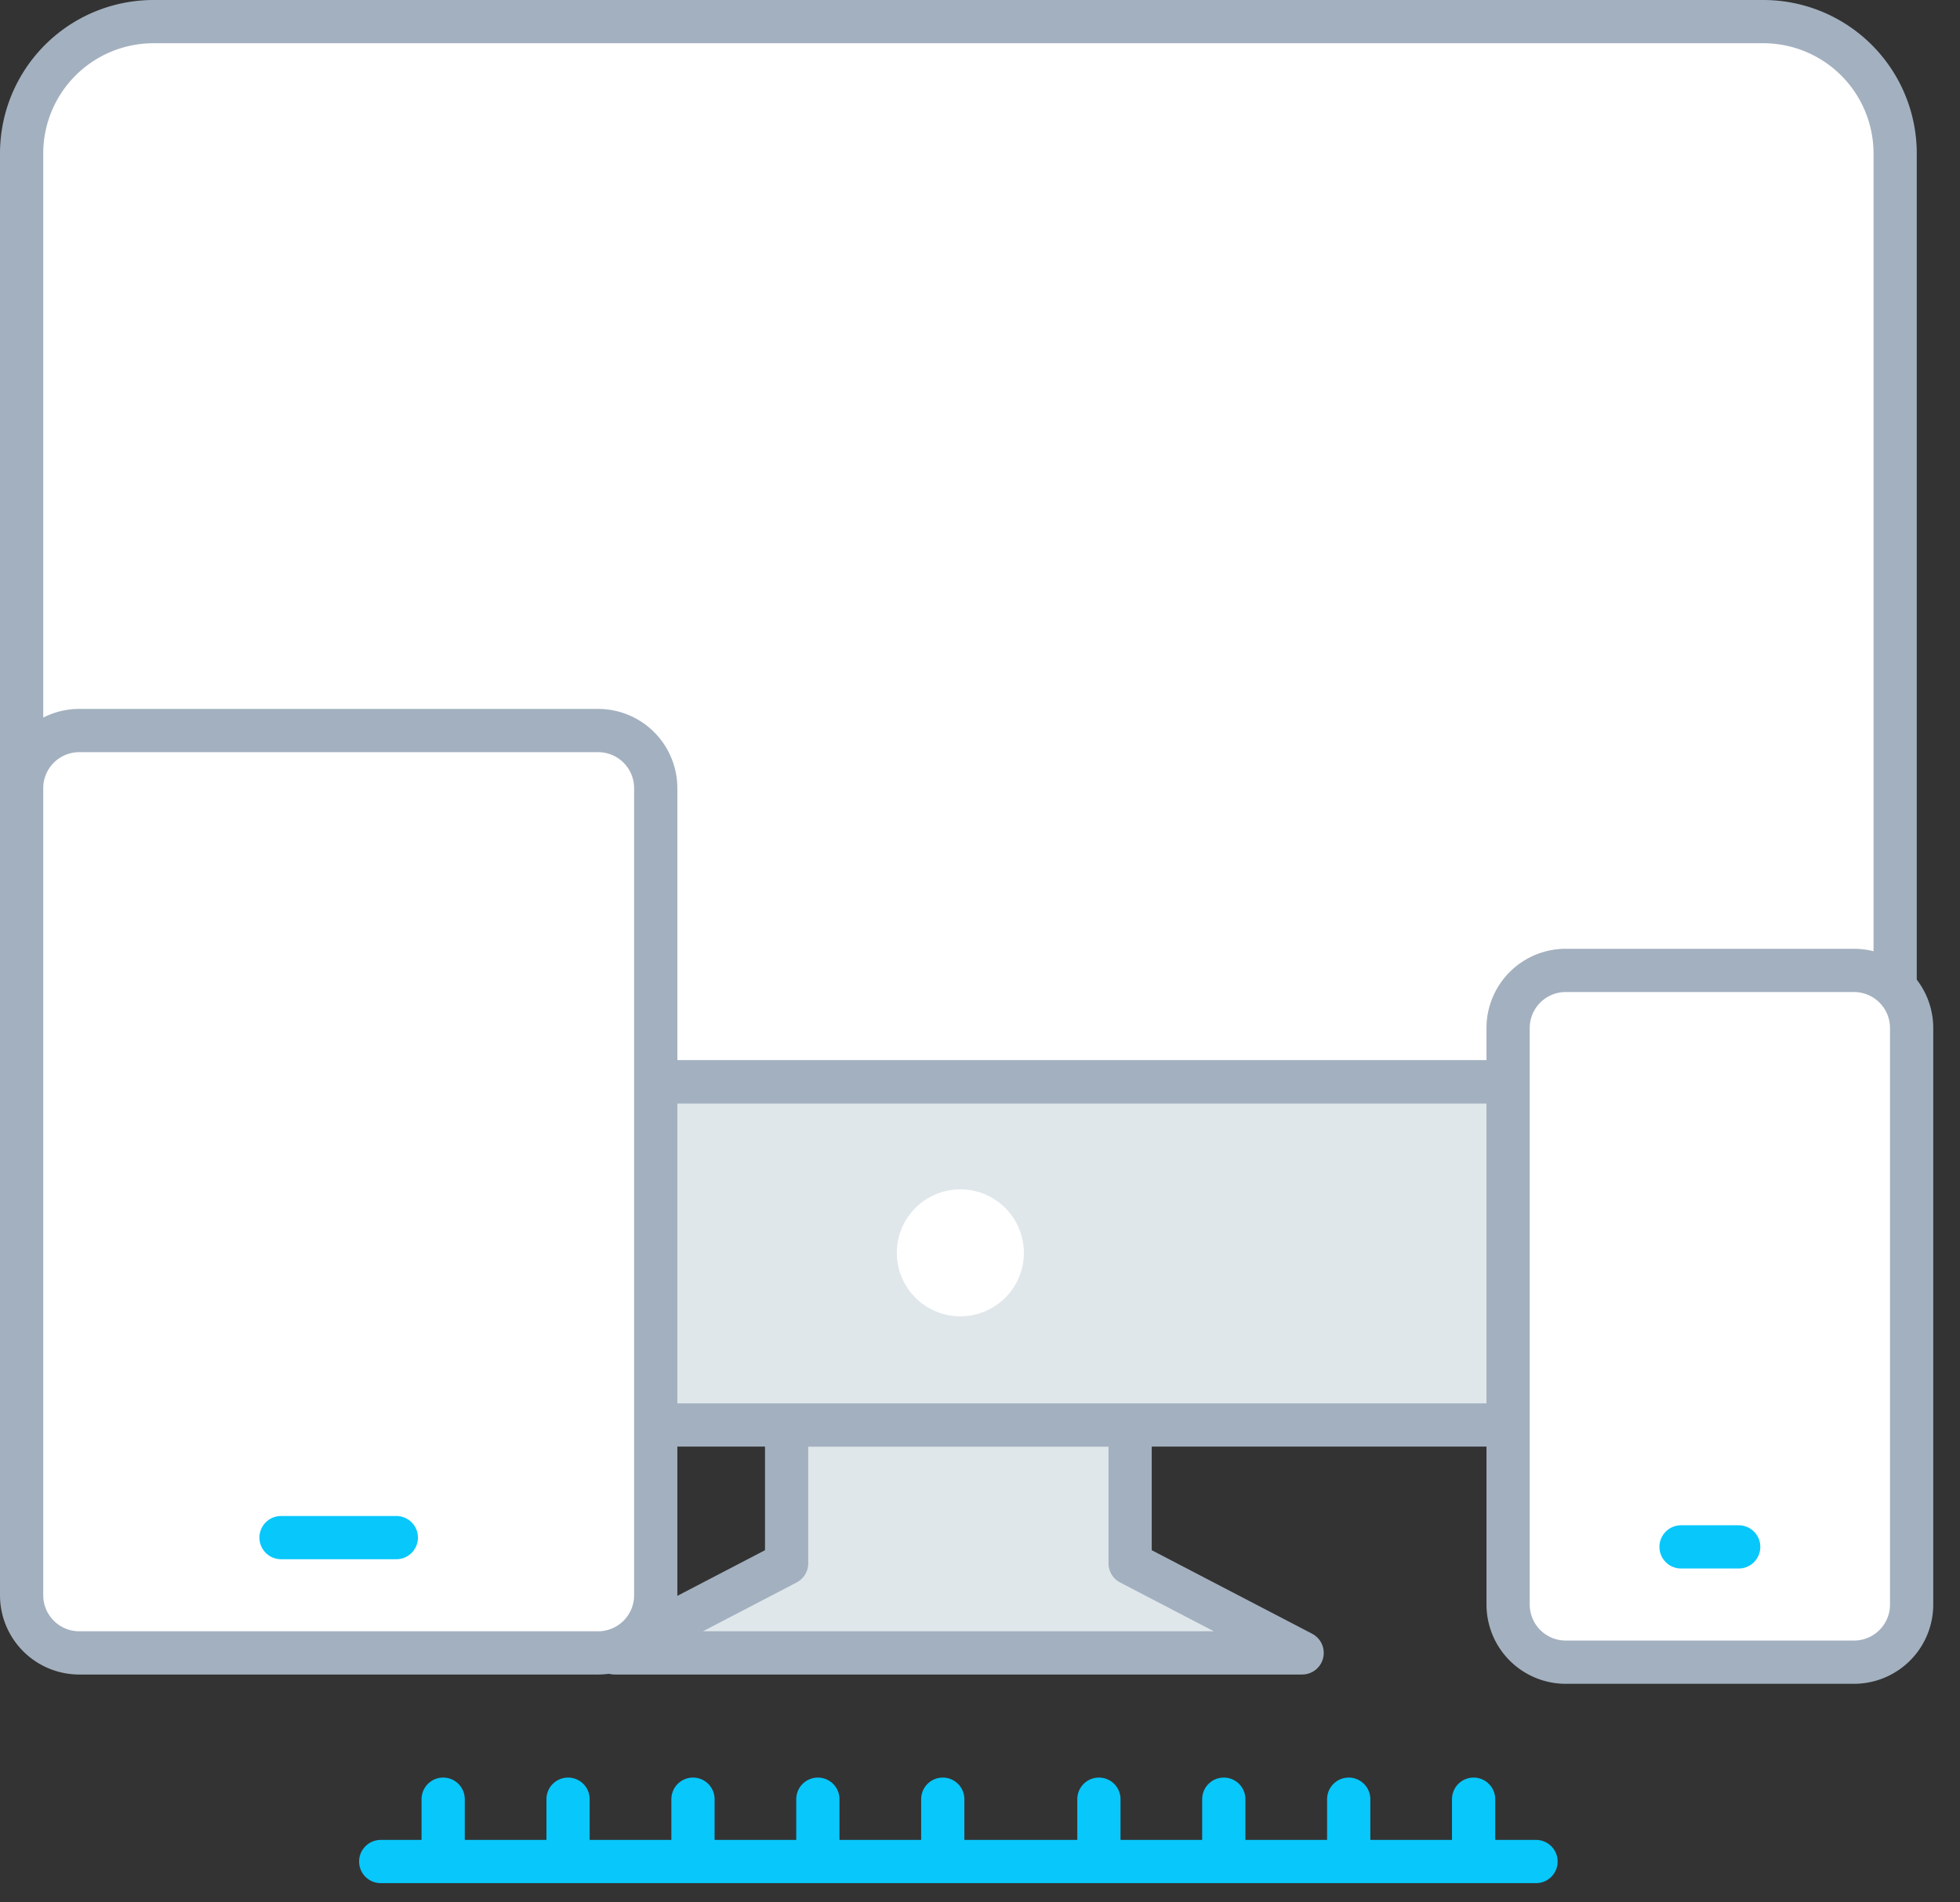
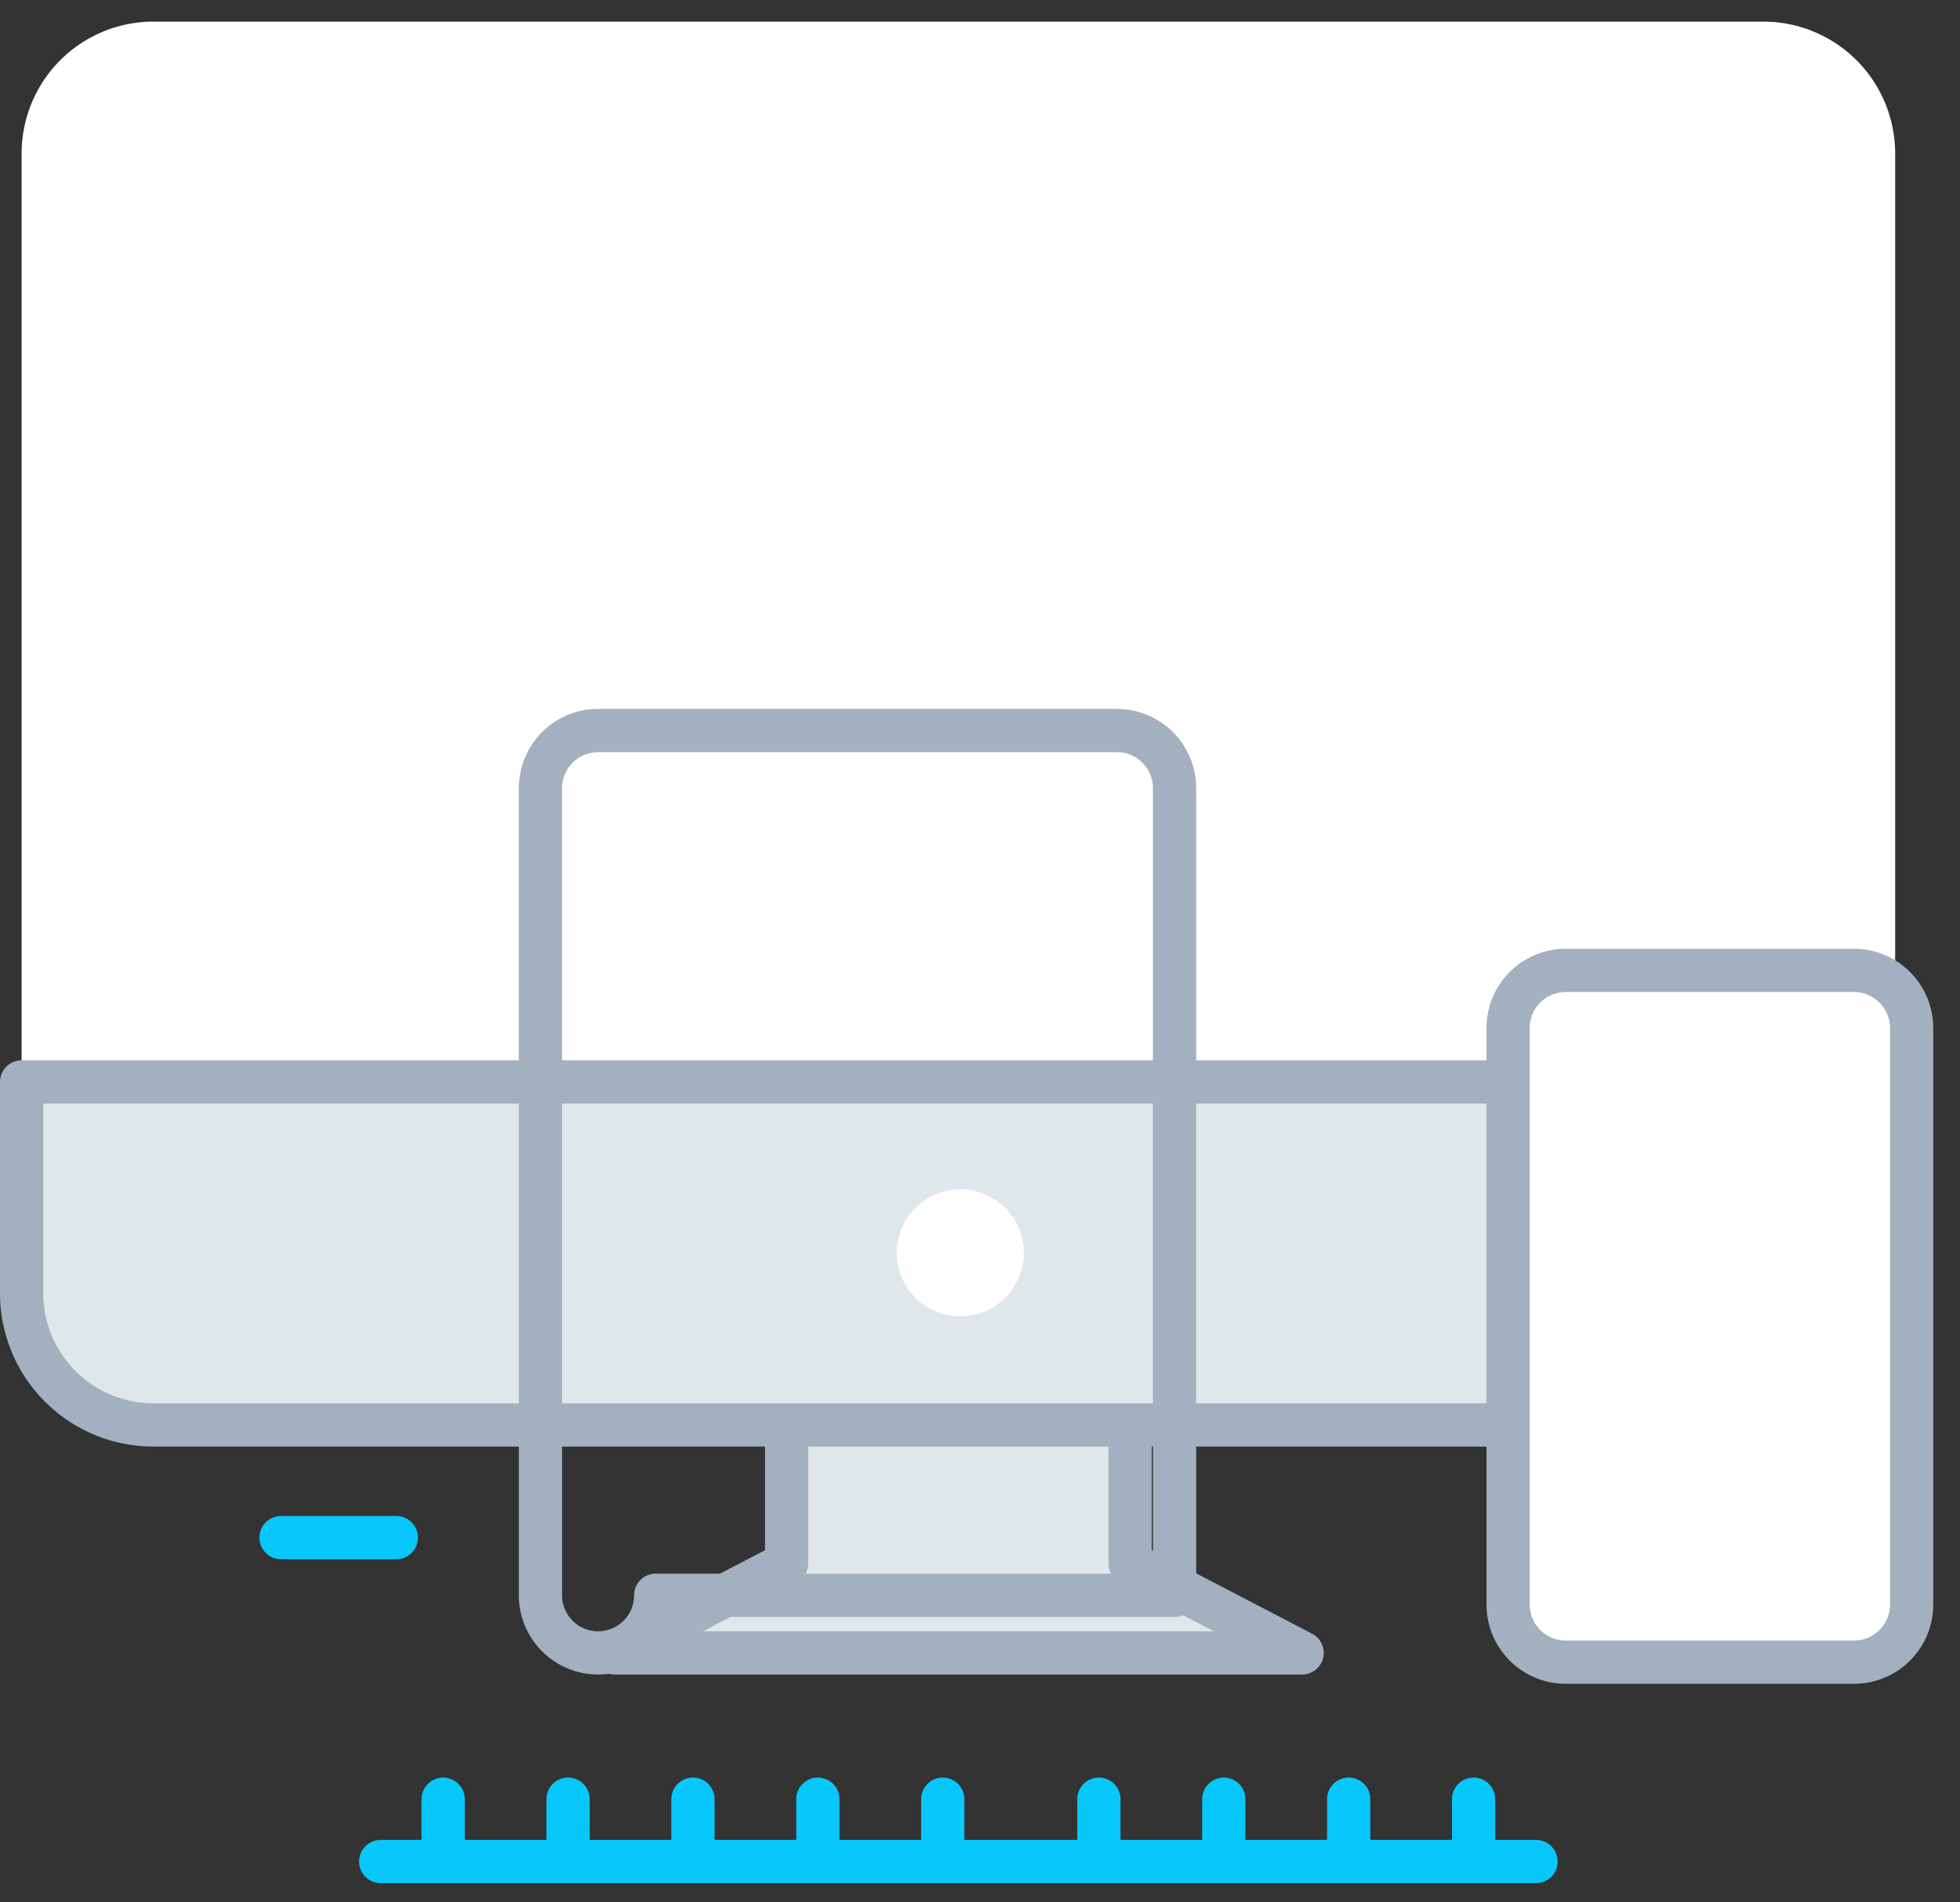
<svg xmlns="http://www.w3.org/2000/svg" width="68" height="66" viewBox="0 0 68 66">
  <rect x="0" y="0" width="68" height="66" fill="#333333" stroke="none" />
  <g fill="none" fill-rule="evenodd">
    <path fill="#DFE7EB" d="M39.208 54.237v-4.8H27.291v4.8l-5.968 3.108h23.853z" />
    <path stroke="#A3B0BF" stroke-linecap="round" stroke-linejoin="round" stroke-width="1.5" d="M39.208 54.237v-4.8H27.291v4.8l-5.968 3.108h23.853z" />
    <path fill="#FFF" d="M65.75 37.535h-65V5.325A4.574 4.574 0 0 1 5.324.75h55.851a4.574 4.574 0 0 1 4.575 4.574v32.211z" />
-     <path stroke="#A3B0BF" stroke-linecap="round" stroke-linejoin="round" stroke-width="1.5" d="M65.75 37.535h-65V5.325A4.574 4.574 0 0 1 5.324.75h55.851a4.574 4.574 0 0 1 4.575 4.574v32.211z" />
    <path fill="#DFE7EB" d="M5.324 49.437h55.851a4.575 4.575 0 0 0 4.575-4.574v-7.327h-65v7.327a4.574 4.574 0 0 0 4.574 4.574" />
    <path stroke="#A3B0BF" stroke-linecap="round" stroke-linejoin="round" stroke-width="1.5" d="M5.324 49.437h55.851a4.575 4.575 0 0 0 4.575-4.574v-7.327h-65v7.327a4.574 4.574 0 0 0 4.574 4.574z" />
    <path fill="#FFF" d="M33.319 45.667a2.204 2.204 0 0 1-2.205-2.2 2.204 2.204 0 0 1 4.408 0c0 1.214-.989 2.2-2.203 2.2" />
    <path stroke="#08C7FB" stroke-linecap="round" stroke-linejoin="round" stroke-width="1.5" d="M13.208 64.583h40.083M24.042 62.42v2.163M28.375 62.42v2.163M32.708 62.42v2.163M38.125 62.42v2.163M46.792 62.42v2.163M42.458 62.42v2.163M51.125 62.42v2.163M19.708 62.42v2.163M15.375 62.42v2.163" />
-     <path fill="#FFF" d="M22.75 55.345a2 2 0 0 1-2 2h-18a2 2 0 0 1-2-2v-28a2 2 0 0 1 2-2h18a2 2 0 0 1 2 2v28z" />
-     <path stroke="#A3B0BF" stroke-linecap="round" stroke-linejoin="round" stroke-width="1.5" d="M22.75 55.345a2 2 0 0 1-2 2h-18a2 2 0 0 1-2-2v-28a2 2 0 0 1 2-2h18a2 2 0 0 1 2 2v28z" />
+     <path stroke="#A3B0BF" stroke-linecap="round" stroke-linejoin="round" stroke-width="1.5" d="M22.75 55.345a2 2 0 0 1-2 2a2 2 0 0 1-2-2v-28a2 2 0 0 1 2-2h18a2 2 0 0 1 2 2v28z" />
    <path stroke="#08C7FB" stroke-linecap="round" stroke-linejoin="round" stroke-width="1.5" d="M13.75 53.345h-4" />
    <path fill="#FFF" d="M66.322 55.667a2 2 0 0 1-2 2h-10a2 2 0 0 1-2-2v-20a2 2 0 0 1 2-2h10a2 2 0 0 1 2 2v20z" />
    <path fill="#FFF" d="M66.322 55.667a2 2 0 0 1-2 2h-10a2 2 0 0 1-2-2v-20a2 2 0 0 1 2-2h10a2 2 0 0 1 2 2v20z" />
    <path stroke="#A3B0BF" stroke-linecap="round" stroke-linejoin="round" stroke-width="1.5" d="M66.322 55.667a2 2 0 0 1-2 2h-10a2 2 0 0 1-2-2v-20a2 2 0 0 1 2-2h10a2 2 0 0 1 2 2v20z" />
-     <path stroke="#08C7FB" stroke-linecap="round" stroke-linejoin="round" stroke-width="1.5" d="M60.322 53.667h-2" />
  </g>
</svg>